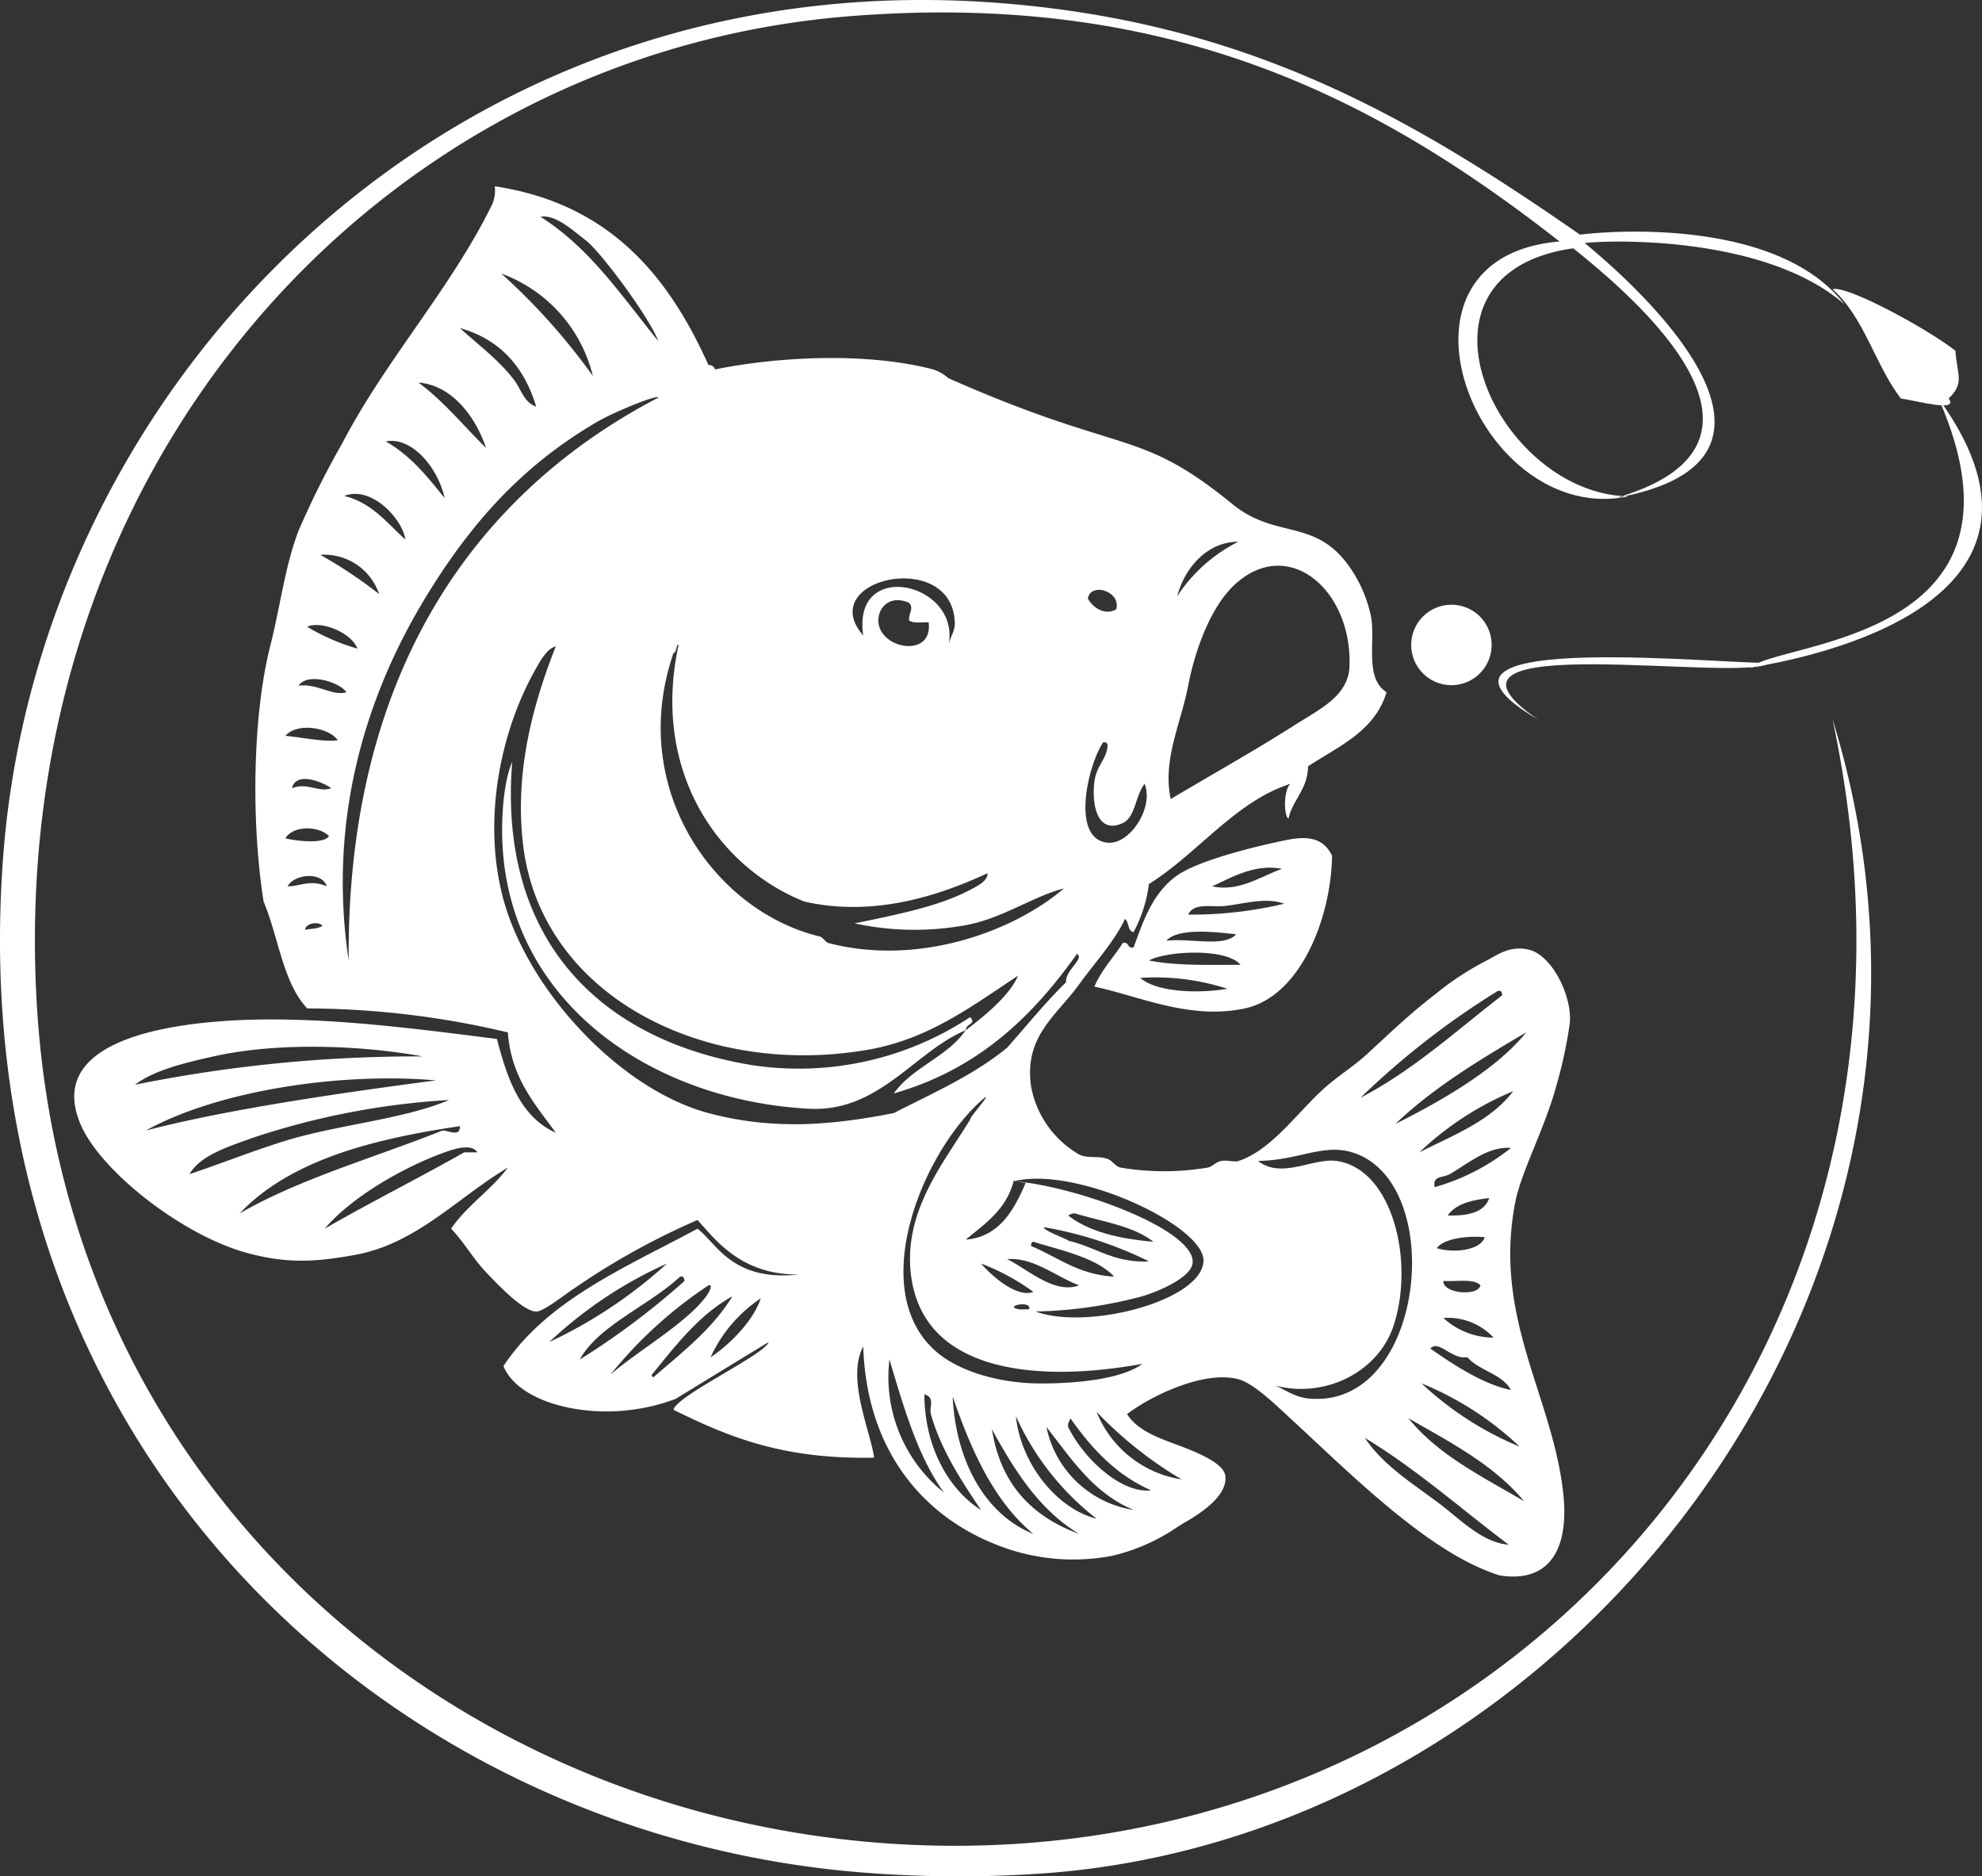
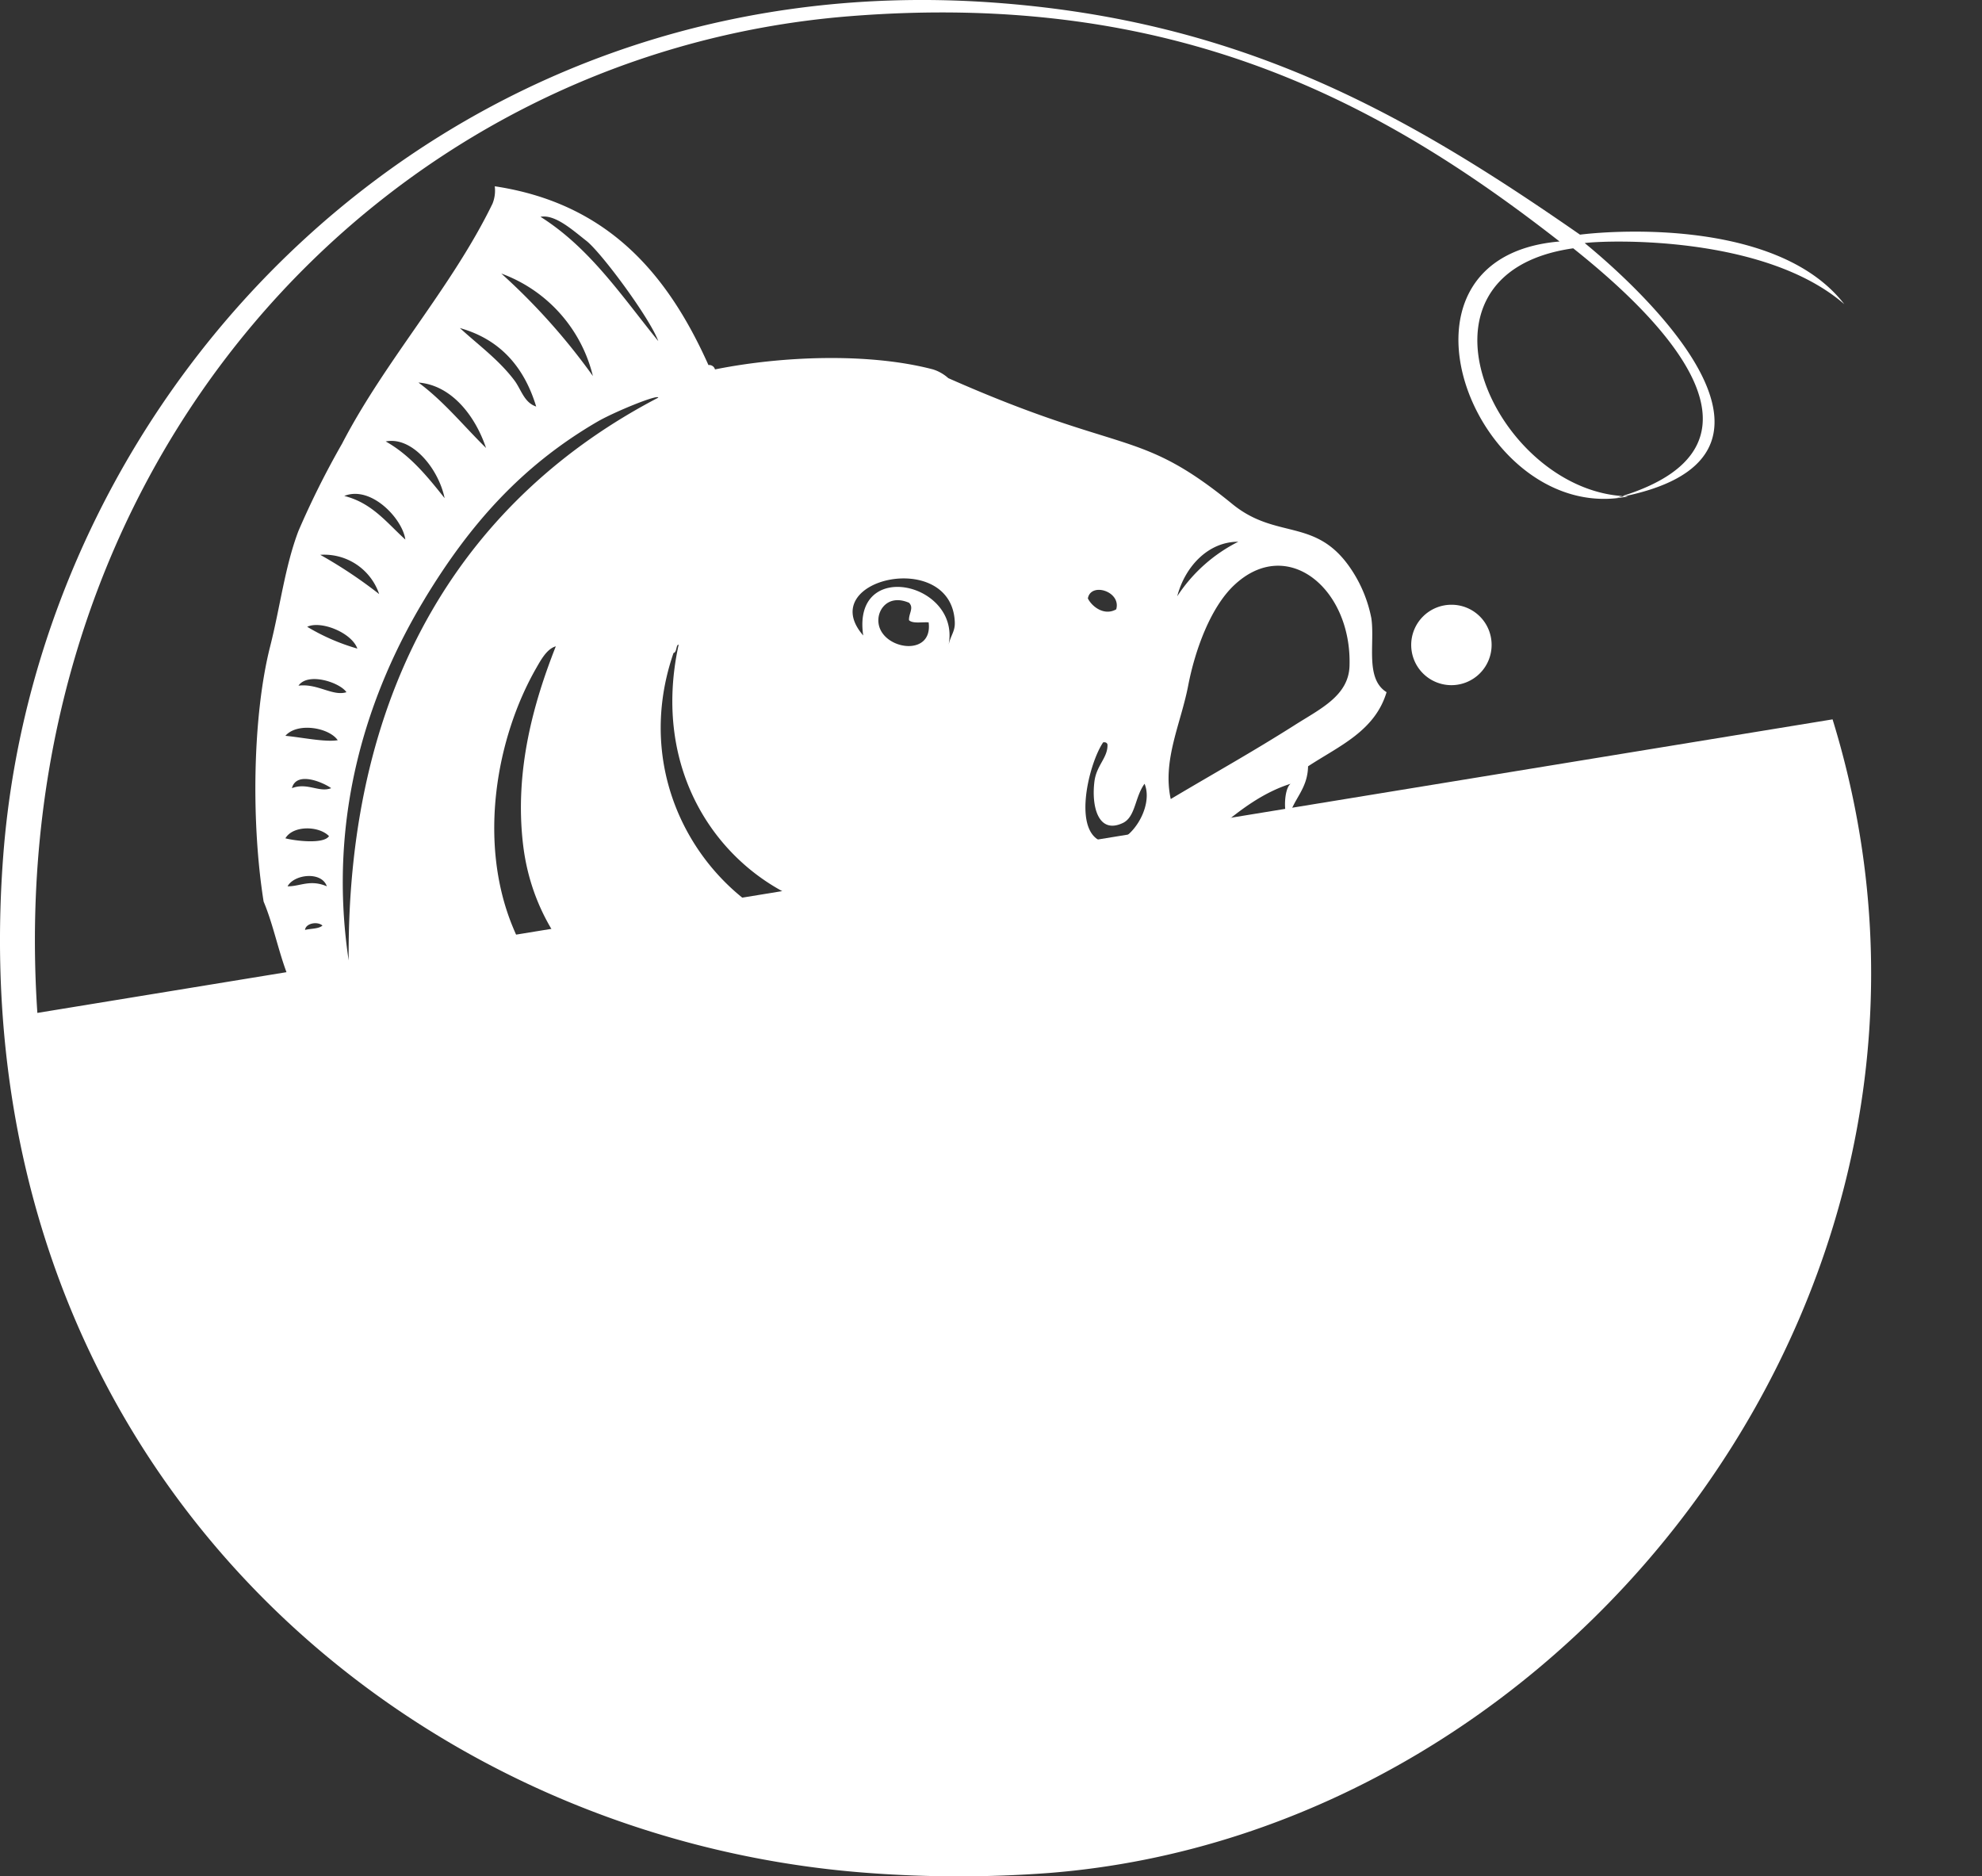
<svg xmlns="http://www.w3.org/2000/svg" width="218.747" height="207.06" viewBox="0 0 218.747 207.06">
  <rect x="0" y="0" width="218.747" height="207.06" fill="#333333" stroke="none" />
  <g id="Group_2" data-name="Group 2" transform="translate(-2034.921 -143.155)">
    <path id="Path_20" data-name="Path 20" d="M228.118,158.91c-3.619.75-9.46,2.231-11.792,3.85-2.9,2.013-3.964,5.7-4.814,7.941-.74.179-.462-.661-1.2-.482-1.024,1.623-2.342,2.952-3.128,4.813,5.043,1.076,10.526,3.7,16.605,2.407,6.008-1.276,9.5-9.735,9.625-16.845-1.1-2.312-3.269-2.105-5.294-1.684m-.241,3.128c-2.269.795-4.77,2.586-7.7,1.926,2.15-.98,4.749-2.517,7.7-1.926m-5.053,7.219c-1.315,1.494-5.241.374-7.7.722,1.276-1.477,5.471-.965,7.7-.722m-10.588,4.813a25.844,25.844,0,0,1,9.625,1.2c-3.195.547-7.776.4-9.625-1.2m.961-1.925c2.107-1.1,8.635-1.353,10.108.482-3.526,0-7.178.118-10.108-.482m4.333-5.053c.647-1.375,2.611-.789,4.091-.963,2.11-.248,4.566-.979,6.5-.241a44.229,44.229,0,0,1-10.587,1.2" transform="translate(1948.523 76.998)" fill="#fff" />
-     <path id="Path_21" data-name="Path 21" d="M146.71,172.394a34.314,34.314,0,0,1-24.065,5.295c-17.052-2.786-28.034-14.1-26.472-33.451-.944,2.066-1.357,6.641-.963,10.588,1.674,16.738,16.98,26.766,33.692,27.675,7.778.423,11.691-6.331,17.327-8.663-.026-.73,1.252-.677.481-1.445" transform="translate(1995.279 83.006)" fill="#fff" />
    <path id="Path_22" data-name="Path 22" d="M177.667,134.41a49.855,49.855,0,0,0,1.444-6.738c.322-2.946-1.929-7.607-4.572-8.183-2.036-.443-3.359.56-4.574,1.2a31.352,31.352,0,0,0-5.535,3.61c-3.026,2.325-4.95,4.21-7.7,6.738-1.489,1.369-3.331,2.492-4.814,3.851-3.027,2.774-5.79,6.78-9.386,7.941-.443.143-1.281-.146-1.924,0-.6.136-.962.636-1.444.722a29,29,0,0,1-9.626,0c-.6-.131-.877-.763-1.445-.963-1.01-.356-2.2-.017-3.128-.482a10.964,10.964,0,0,1-5.294-7.46c-.828-5.571,2.768-7.823,5.294-11.311,1.827-2.521,3.916-4.755,5.055-7.219.491.31.254,1.35.961,1.443a15.193,15.193,0,0,0,1.686-5.294c5.376-3.367,9.6-9.166,15.643-11.07-.76.554-.8,3.466-.241,3.851.491-2.154,2.11-3.184,2.165-5.776,3.387-2.229,7.368-3.863,8.664-8.182-2.407-1.5-1.264-5.418-1.684-8.183a14.761,14.761,0,0,0-2.166-5.294c-3.876-5.89-8.229-3.254-13.168-7.282-10.437-8.513-11.869-5.28-31.352-13.895a4.6,4.6,0,0,0-1.684-.963c-7.011-1.845-16.6-1.5-24.066,0a.658.658,0,0,0-.722-.481C79.588,45.021,73.016,37.154,60.47,35.261a3.858,3.858,0,0,1-.248,1.919c-4.508,9.272-11.824,17.264-16.6,26.478a95.306,95.306,0,0,0-4.813,9.626c-1.49,3.9-2.022,8.4-3.128,12.754-1.933,7.613-2.115,19.378-.722,28.157,1.644,3.891,2.123,8.948,4.813,11.792a96.767,96.767,0,0,1,22.14,2.647c.388,5.067,3.005,7.9,5.294,11.07-3.886-1.729-5.337-5.891-6.5-10.348-10.233-1.288-22.576-2.985-33.211-1.684-6.145.752-16.143,3.043-12.754,11.07,2.195,5.2,11.21,12.238,18.29,14.2,4.552,1.262,7.784,1.013,12.033.241,6.771-1.228,11.31-6.337,16.845-9.625-1.849,2.482-4.5,4.165-6.257,6.738,1.462,1.5,2.372,3.28,4.091,5.054,1.1,1.136,3.852,4.059,5.294,4.091.815.018,3.22-1.928,4.332-2.647a80.258,80.258,0,0,1,13.476-7.461c1.883,2.047,4.754,6.1,11.22,6.018-7.449.819-9.147-3.518-11.22-5.055-7.92,4.273-16.552,7.834-21.418,15.161,1.607,3.907,8.5,5.612,14.2,4.813a20.771,20.771,0,0,0,4.813-1.2c.8-.486,9.289-5.693,10.271-6.267-.5,1.424-10.155,5.9-10.512,7.47,6.733,3.369,12.628,5.463,22.14,5.294-.36-2.836-3.1-8.731-1.2-12.273.364,11.584,6.739,19.015,15.4,22.14a22.728,22.728,0,0,0,12.033.963,21.029,21.029,0,0,0,6.016-2.407c.445-.222,1.218-.811,1.926-1.212,1.786-1.011,4.947-3.036,4.572-5.285-.273-1.638-4.611-3.078-6.016-3.61-1.828-.691-3.819-1.52-4.814-3.128,2.79-2.117,8.578-4.833,12.272-3.851,1.748.465,4.179,2.882,6.018,4.573,6.506,5.988,15.179,14.746,22.862,17.086,5.634.858,7.653-3.116,6.978-9.145-1.195-10.687-7.747-19.3-5.294-32.007.665-3.444,3.27-8.151,4.572-12.994M142.531,74.487a17.35,17.35,0,0,0-6.738,6.016c.853-3.263,3.408-6.021,6.738-6.016M137,90.37c.753-3.921,2.461-8.615,5.054-11.07,5.875-5.562,13.029.377,12.753,8.9-.106,3.285-3.218,4.72-6.015,6.5-4.746,3.013-8.958,5.346-13.717,8.182-.935-4.293,1.118-8.314,1.925-12.513m-7.942-8.423c-1.33.757-2.678-.3-3.128-1.2.316-1.834,3.7-.777,3.128,1.2m-1.443,14.68c.279-.039.428.053.48.24.048,1.471-1.218,2.267-1.443,4.091-.339,2.726.414,5.845,3.129,4.572,1.418-.665,1.325-2.871,2.406-4.332,1.062,2.575-1.6,6.748-4.091,6.5-4.119-.416-2.126-8.653-.48-11.07M29.426,131.282c7.1-1.585,16.167-1.247,23.1,0a157.109,157.109,0,0,0-31.766,3.128c2.072-1.587,5.439-2.409,8.663-3.128m24.547,2.646c-10.225,1.354-22.867,3.149-32.007,5.535,7.823-4.349,21.256-6.465,32.007-5.535M34,140.185a83.923,83.923,0,0,1,21.418-4.091c-5.011,2.154-12.467,2.735-18.29,4.572-3.647,1.152-7.034,2.505-10.347,3.61,1.195-2.112,4.406-3.079,7.219-4.091m-1.684,8.422c5.507-5.8,14.444-8.177,24.305-9.626.034,1.234-1.195.488-1.925.481-7.509,3-15.717,5.3-22.38,9.145M57.1,141.87c-5.075,2.867-10.36,5.524-15.4,8.422,2.9-3.411,8.476-6.7,13.236-8.422.811-.292,2.986-1.065,3.61,0Zm22.38,12.273a52.412,52.412,0,0,1-12.994,8.663,46.692,46.692,0,0,1,12.994-8.663m-9.626,10.589c2.035-3.741,7.67-5.967,11.071-9.145.409-.089.454.188.481.481a84.121,84.121,0,0,1-11.552,8.664m3.37,1.684a47.764,47.764,0,0,1,10.83-9.866c.628-.159-.052.951-.241,1.2-2.267,3.037-7.463,5.941-10.589,8.663m4.813.241c-.2.044-.226-.094-.241-.241,2.645-3.212,5.149-6.563,8.9-8.663-2.212,3.643-5.54,6.172-8.663,8.9m6.257-2.166a15.582,15.582,0,0,1,5.535-6.5c-.74,2.31-3.216,4.965-5.535,6.5m26.953-81.1c.037,1.051-.487,1.434-.721,2.647,1.576-6.981-10.67-9.851-9.386-1.2-5.443-6.247,9.818-9.665,10.107-1.444m-2.888,0c.534,4.131-5.881,2.9-5.535-.482.128-1.245,1.318-2.56,3.369-1.684.57.564-.039,1.182,0,1.924.4.4,1.414.191,2.166.241M80.2,86.761c.389-.068.257-.928.565-.915-3.056,13.982,4.375,24.564,13.873,28.348,7.607,1.727,14.774-.6,20.216-3.128.029.726-.76,1.185-1.2,1.445-3.626,2.113-8.366,3.039-13.477,4.09a31.352,31.352,0,0,0,12.033.241c4.176-.691,7.623-3.22,11.07-4.091-5.731,4.889-16.243,8.581-25.991,6.016-.3-.08-.6-.634-.962-.722C84.7,115.251,75.064,101.661,80.2,86.761M70.578,41.278c1.655,1.3,6.988,8.493,7.941,11.069-3.99-4.915-7.535-10.273-13-13.717,1.6-.3,3.535,1.456,5.055,2.648M71.3,56.2a70.1,70.1,0,0,0-10.108-11.31A16.094,16.094,0,0,1,71.3,56.2m-6.257,3.369c-1.342-.441-1.656-1.892-2.407-2.888-1.7-2.254-3.947-3.884-6.016-5.775,4.446,1.249,7.095,4.3,8.422,8.663m-5.535,4.572c-2.468-2.424-4.646-5.14-7.46-7.22,3.648.285,6.272,3.674,7.46,7.22m-4.572,5.535c-1.887-2.365-3.778-4.725-6.5-6.257,2.914-.574,5.822,2.993,6.5,6.257M50.6,74.247c-2.024-1.828-3.659-4.042-6.739-4.813,2.969-1.189,6.437,2.535,6.739,4.813m-2.888,6.016a51.285,51.285,0,0,0-6.5-4.332,6.4,6.4,0,0,1,6.5,4.332m-2.407,6.016a22.969,22.969,0,0,1-5.535-2.407c1.519-.718,4.908.65,5.535,2.407m-5.775,31.044c.076-.73,1.359-.976,1.925-.481-.422.38-1.282.322-1.925.481m-1.926-4.812c.729-1.341,3.755-1.681,4.333,0-1.87-.793-2.964.026-4.333,0m-.241-5.295c.851-1.456,3.718-1.382,4.813-.241-.6.926-3.819.505-4.813.241m.722-5.535c.5-1.929,3.478-.623,4.332,0-1.318.523-2.629-.659-4.332,0m-.722-5.776c1.305-1.511,4.794-.927,5.776.482-1.368.241-4.009-.319-5.776-.482m1.444-5.535c1.048-1.516,4.563-.363,5.294.722-1.525.477-3.179-.989-5.294-.722m13.958-9.626c4.924-8.116,10.616-14.6,19.012-19.493,1.87-1.09,6.749-3.079,6.737-2.664C57.742,69.416,44.125,89.638,44.346,120.692c-2.425-16.155,2.277-29.82,8.423-39.948m31.285,56.794c-8.656-2.314-17.841-11.262-21.659-20.7-3.778-9.335-1.742-20.737,2.647-28.4.528-.921,1.19-2.141,2.165-2.407-2.416,6.13-4.588,13.667-3.609,21.9,1.974,16.6,19.892,25.739,38.023,22.622,6.675-1.148,11.41-4.744,16.605-8.182-.874,2.109-3.609,4.4-5.775,6.017-2.024,2.949-5.87,4.077-7.942,6.978,9.244-2.628,15.292-8.452,20.215-15.4.9.5-1.326,1.822-1.2,3.129-2.308,2.264-4.347,4.8-6.5,7.22-3.6,2.978-8.158,5-12.513,7.22-6.76,1.332-13.254,1.924-20.455,0m19.974,27.194c1.592,5.307,3.113,10.684,6.016,14.68a16.3,16.3,0,0,1-6.016-14.68m3.851,3.851c1.228.308.518,1.435.721,2.166,1.1,3.969,3.493,7.559,5.535,10.588-3.311-2.063-6.221-6.613-6.256-12.754m3.128.24c2.057,5.965,4.526,11.519,8.9,15.161-5.584-2.279-8.586-8.414-8.9-15.161m4.333,3.609c2.5,4.556,5.222,8.9,9.625,11.551-5.16-1.9-8.674-5.444-9.625-11.551m2.647-1.443a29.729,29.729,0,0,0,8.9,11.311c-4.494-1.131-8.393-6.2-8.9-11.311m3.369,1.2c2.758,3.5,5.192,7.322,9.625,9.144a11.63,11.63,0,0,1-9.625-9.144m2.407,0c-.1-.5.165-.637.241-.964,2.321,3.294,5,6.228,8.9,7.942-3.237.388-7.412-3.429-9.145-6.978m12.514,5.775a12.078,12.078,0,0,1-9.386-7.459,43.625,43.625,0,0,0,9.386,7.459m-15.642-10.589c-4.457-.011-9-1.329-11.553-3.609-7.719-6.89-1.237-22.4,5.558-28.007.282.038-1.744,2.214-1.706,2.5-2.868,4.737-7.478,10.162-6.5,17.327,1.485,10.855,14.476,11.641,25.509,9.626-2.239,1.676-7.193,2.176-11.311,2.166M132.666,153.9c-3.888.2-5.829-1.577-8.838-2.26-.187-.215-2.781-1.1-2.763-1.515a42.019,42.019,0,0,1,11.6,3.774m-8.9-5.053a1.137,1.137,0,0,1,.722-.242c3.018.914,6.481,1.381,8.664,3.129-3.766-.326-7.079-1.1-9.386-2.888m5.054,6.738c-3.954-.217-6.192-2.151-9.145-3.369-.04-.28.054-.428.24-.482,2.488.815,6.964,1.689,8.905,3.85m-3.851.963c-2.732,1.03-5.714-1.812-7.941-2.888,2.89-.241,5.419,1.96,7.941,2.888m-5.054.722c-1.767.7-4.546-1.692-5.776-3.129a24.736,24.736,0,0,1,5.776,3.129m-.481,1.924c-.638,0-1.374.092-1.684-.24.058-.348,1.98-.559,1.684.24m.723.241a48.891,48.891,0,0,0,11.792-1.685c2.33-.711,5.341-2.19,5.535-3.61.481-3.538-12-8.286-19.3-9.051a5.282,5.282,0,0,0,.884.145c-1.2,2.812-2.855,6-6.608,6.26,2.166-1.766,4.5-3.357,5.294-6.5l.16.031c6.937-1.6,20.991,5.026,20.777,8.874-.245,4.393-12.888,7.639-18.53,5.535m51.018-35.375c.409-.089.455.187.482.48-5.071,3.914-9.745,8.225-15.643,11.311a88.491,88.491,0,0,1,15.162-11.791m-20.7,45c-1.639-.126-2.53-.865-3.85-1.445,5.53,1.438,11.3-1.526,13-6.5,2.415-7.091-.051-17.431-6.257-18.29-2.6-.36-6.064,2.036-8.664,0,4.486-.082,7.154-1.911,10.348-.963,10.57,3.14,8.173,28.169-4.572,27.194m14.2,11.551c-2.953-2.222-6.171-4.2-8.182-7.219,5.745,3.479,10.617,7.831,15.882,11.792-2.96-.259-5.292-2.76-7.7-4.572m-3.37-9.386c4.644,2.657,9.444,5.158,12.755,9.145-4.6-2.7-9.5-5.1-12.755-9.145m1.444-3.85a34.736,34.736,0,0,1,10.829,6.98,35.764,35.764,0,0,1-10.829-6.98m9.866.723c-2.966-.575-6.354-2.78-8.9-4.573.94-1.018,2.33,1.244,4.091.962,1.3,1.5,3.809,1.806,4.812,3.611m-1.924-5.776a8.239,8.239,0,0,1-5.535-2.165,6.864,6.864,0,0,1,5.535,2.165m-5.535-6.257c1.425.1,3.353-.3,4.091.482-.251,1.262-4.195.914-4.091-.482m4.572-4.813c-.551,1.487-3.5,1.754-5.295,1.2.848-1.192,3.87-1.381,5.295-1.2m-4.091-2.406c.878-1.289,2.632-1.7,4.572-1.926-.547,1.619-2.359,1.973-4.572,1.926m-1.444-3.129c-.278-1.295.956-1.017,1.685-1.444,2.154-1.26,4.22-3.064,6.738-2.888a23.777,23.777,0,0,1-8.422,4.332m-1.684-3.851a33.994,33.994,0,0,1,10.347-6.738c-2.445,3.25-6.552,4.838-10.347,6.738m-2.647-3.128c4.18-4,9.292-7.072,14.439-10.108-3.221,4-9.089,7.435-14.439,10.108" transform="translate(2029.056 128.45)" fill="#fff" />
-     <path id="Path_23" data-name="Path 23" d="M191.988,223.568c.125.011.256.026.384.04-.058-.015-.134-.034-.27-.063-.037.009-.078.014-.114.023" transform="translate(1954.859 49.934)" fill="#fff" />
    <path id="Path_24" data-name="Path 24" d="M276.033,118.872a4.437,4.437,0,1,1-4.437-4.4,4.42,4.42,0,0,1,4.437,4.4" transform="translate(1923.512 95.419)" fill="#fff" />
-     <path id="Path_25" data-name="Path 25" d="M202.256,79.385c18.972,61.53-28.25,122.819-86.636,127.317a133.832,133.832,0,0,1-19.587,0C43.235,202.919-4.618,160.032.357,94.452,4.276,42.808,48.725-4.078,109.593.282c27.588,1.976,45.748,12.385,64.788,25.614,4.452-.55,22.045-1.543,29.169,7.672C194.723,25.9,177.365,26.5,174.9,26.824c7.485,6.143,26.088,24.009,3.521,28.109,20.4-5.958,2.776-21.5-4.79-27.53-19.769,2.808-8.38,27.135,6.1,27.367-16.648,3.484-28.488-26.36-7.607-28.12-19.551-15.258-42.288-27.736-78.35-24.86C41.6,5.95.1,51.771,4.124,111.779c3.735,55.7,50.244,92.092,101.7,91.909,62.27-.22,111.13-55.358,96.429-124.3" transform="translate(2034.92 143.154)" fill="#fff" fill-rule="evenodd" />
-     <path id="Path_26" data-name="Path 26" d="M354.462,66.782c-2.827-3.7-4.06-9-7.533-12.054,1.417-.529,10.25,4.216,13.56,6.78.155,2.6,1.072,3.551-.753,5.274,1.2,1.582-3.506.241-5.274,0" transform="translate(1890.247 120.349)" fill="#fff" fill-rule="evenodd" />
-     <path id="Path_27" data-name="Path 27" d="M331.317,105.127c3.1-2.934,32.662-2.865,20.792-29.716,17.191,23.658-17.027,29.061-20.792,29.716" transform="translate(1896.757 111.707)" fill="#fff" fill-rule="evenodd" />
-     <path id="Path_28" data-name="Path 28" d="M313.66,124.99c-2.761.47-43.058-4.011-25.621,6.3-15.064-10.315,23-3.848,25.621-6.3" transform="translate(1916.624 91.272)" fill="#fff" fill-rule="evenodd" />
+     <path id="Path_25" data-name="Path 25" d="M202.256,79.385c18.972,61.53-28.25,122.819-86.636,127.317a133.832,133.832,0,0,1-19.587,0C43.235,202.919-4.618,160.032.357,94.452,4.276,42.808,48.725-4.078,109.593.282c27.588,1.976,45.748,12.385,64.788,25.614,4.452-.55,22.045-1.543,29.169,7.672C194.723,25.9,177.365,26.5,174.9,26.824c7.485,6.143,26.088,24.009,3.521,28.109,20.4-5.958,2.776-21.5-4.79-27.53-19.769,2.808-8.38,27.135,6.1,27.367-16.648,3.484-28.488-26.36-7.607-28.12-19.551-15.258-42.288-27.736-78.35-24.86C41.6,5.95.1,51.771,4.124,111.779" transform="translate(2034.92 143.154)" fill="#fff" fill-rule="evenodd" />
  </g>
</svg>